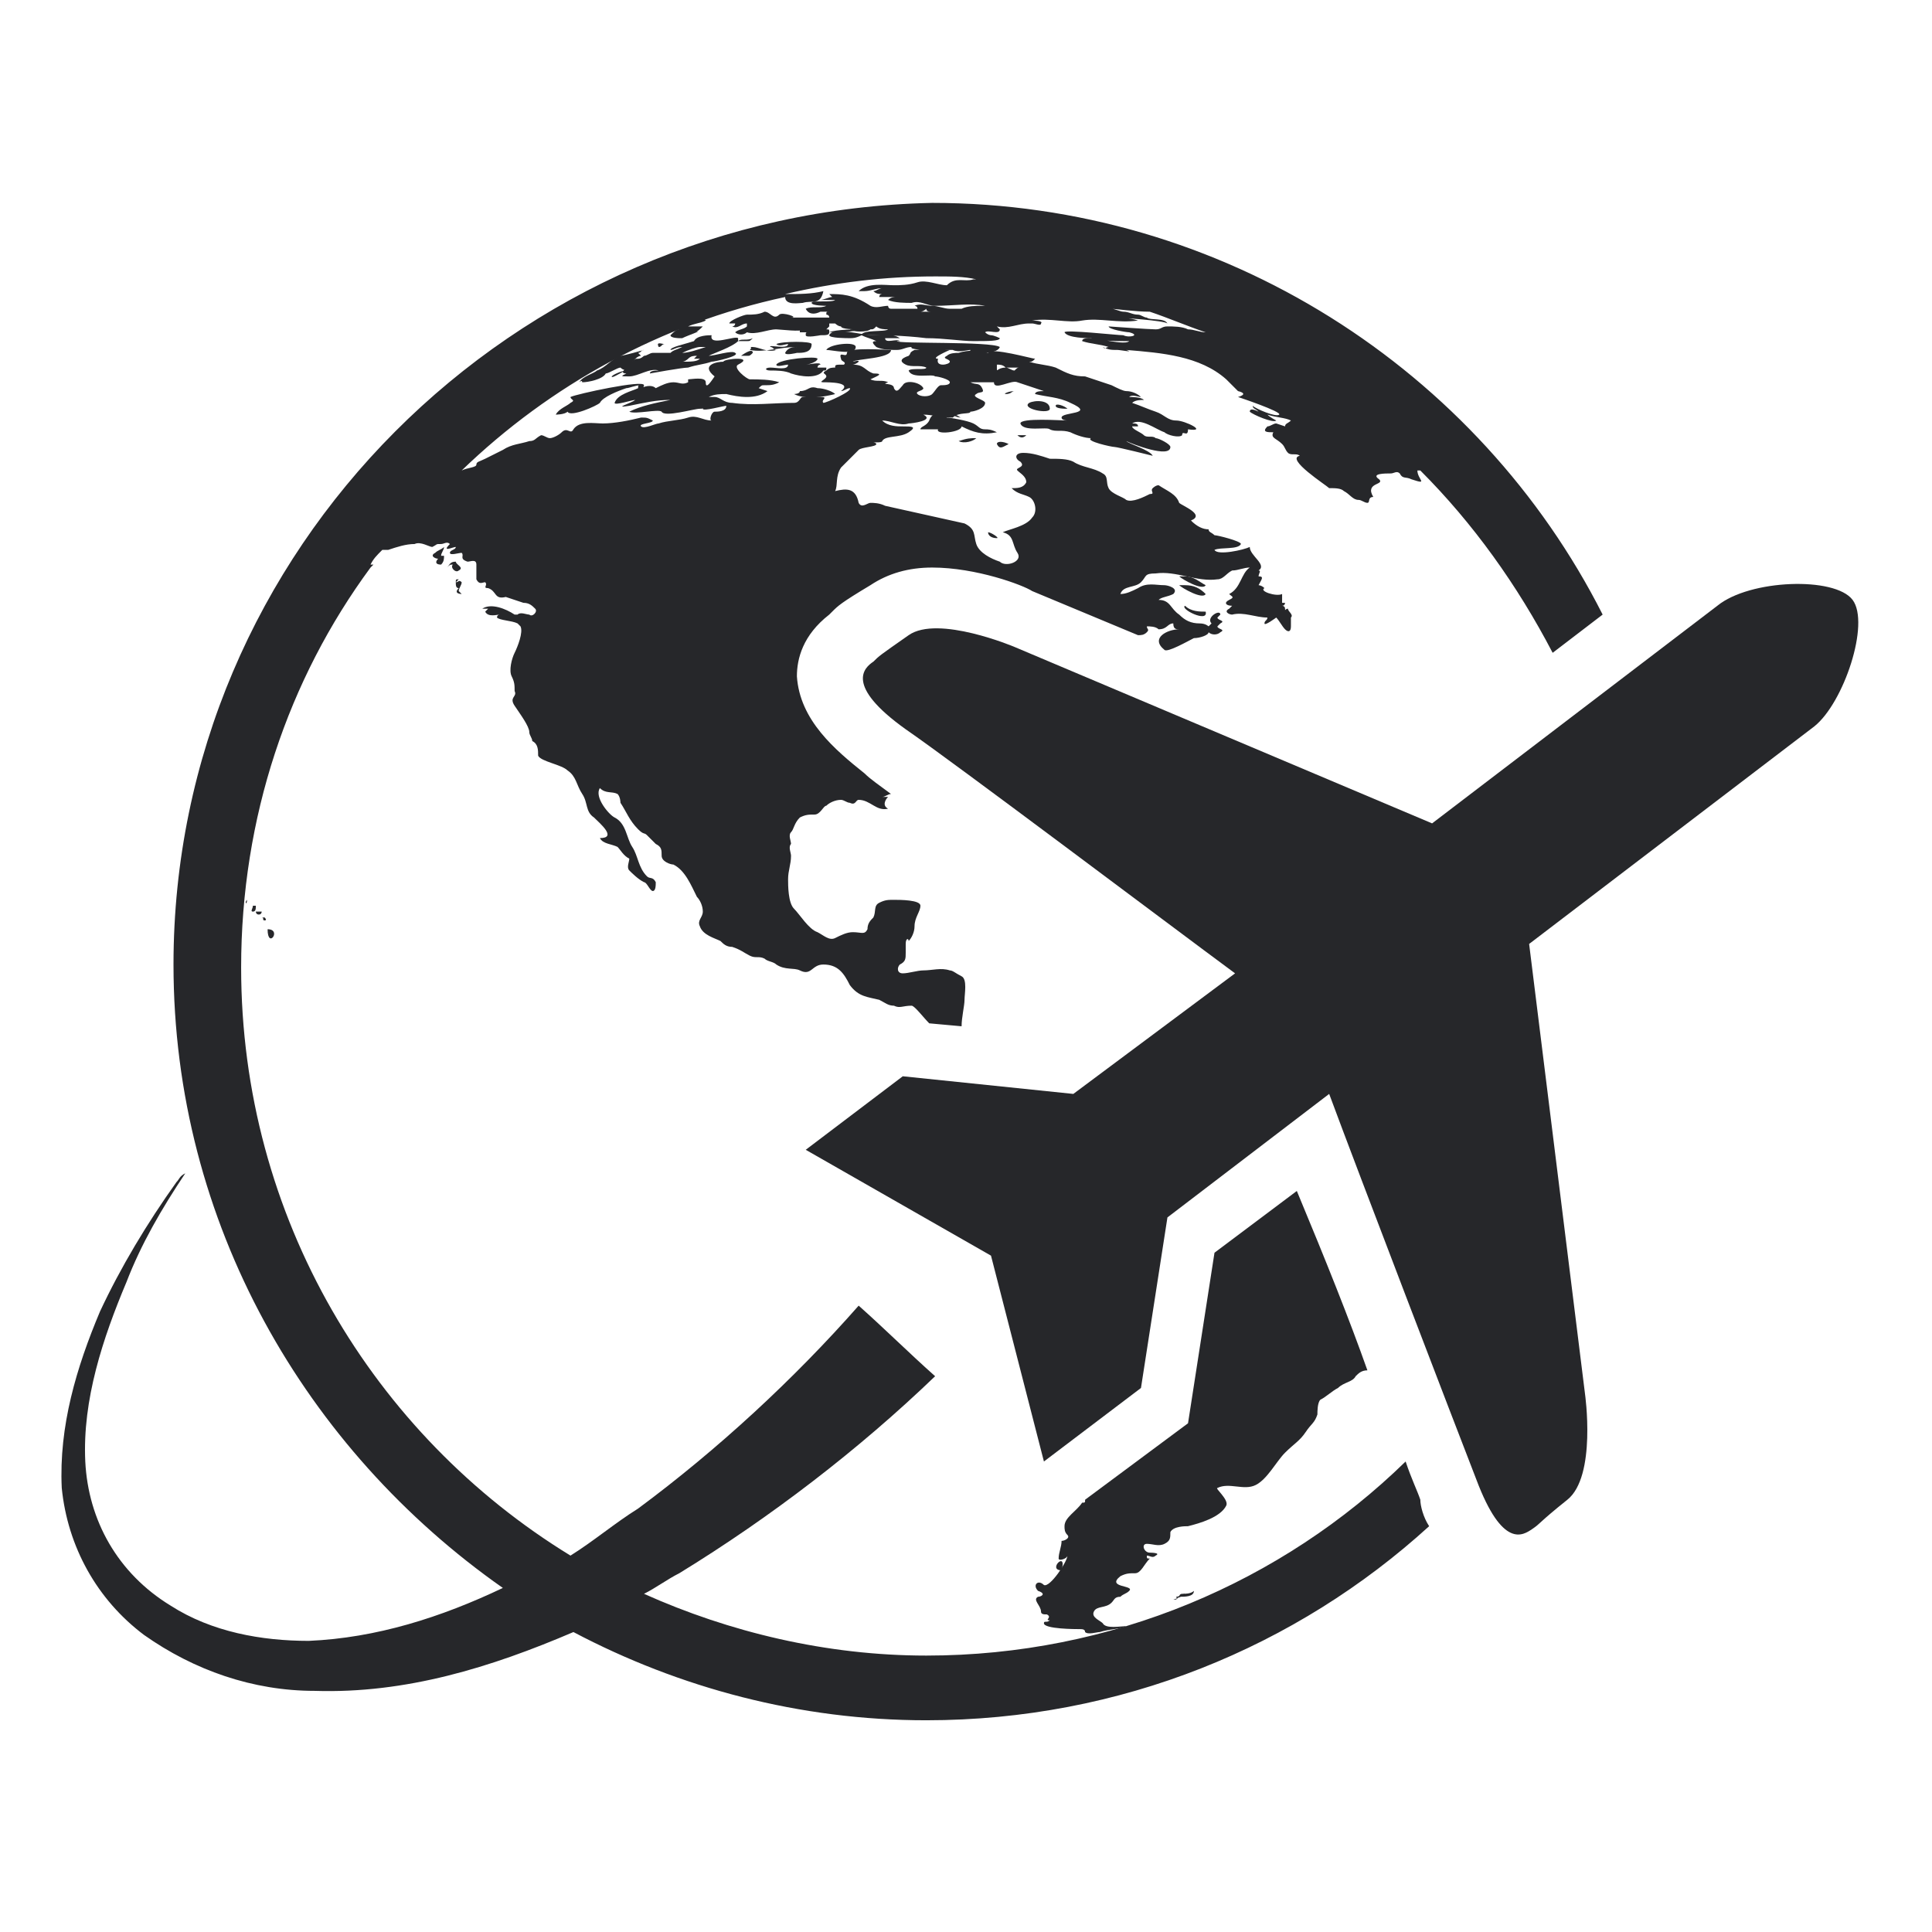
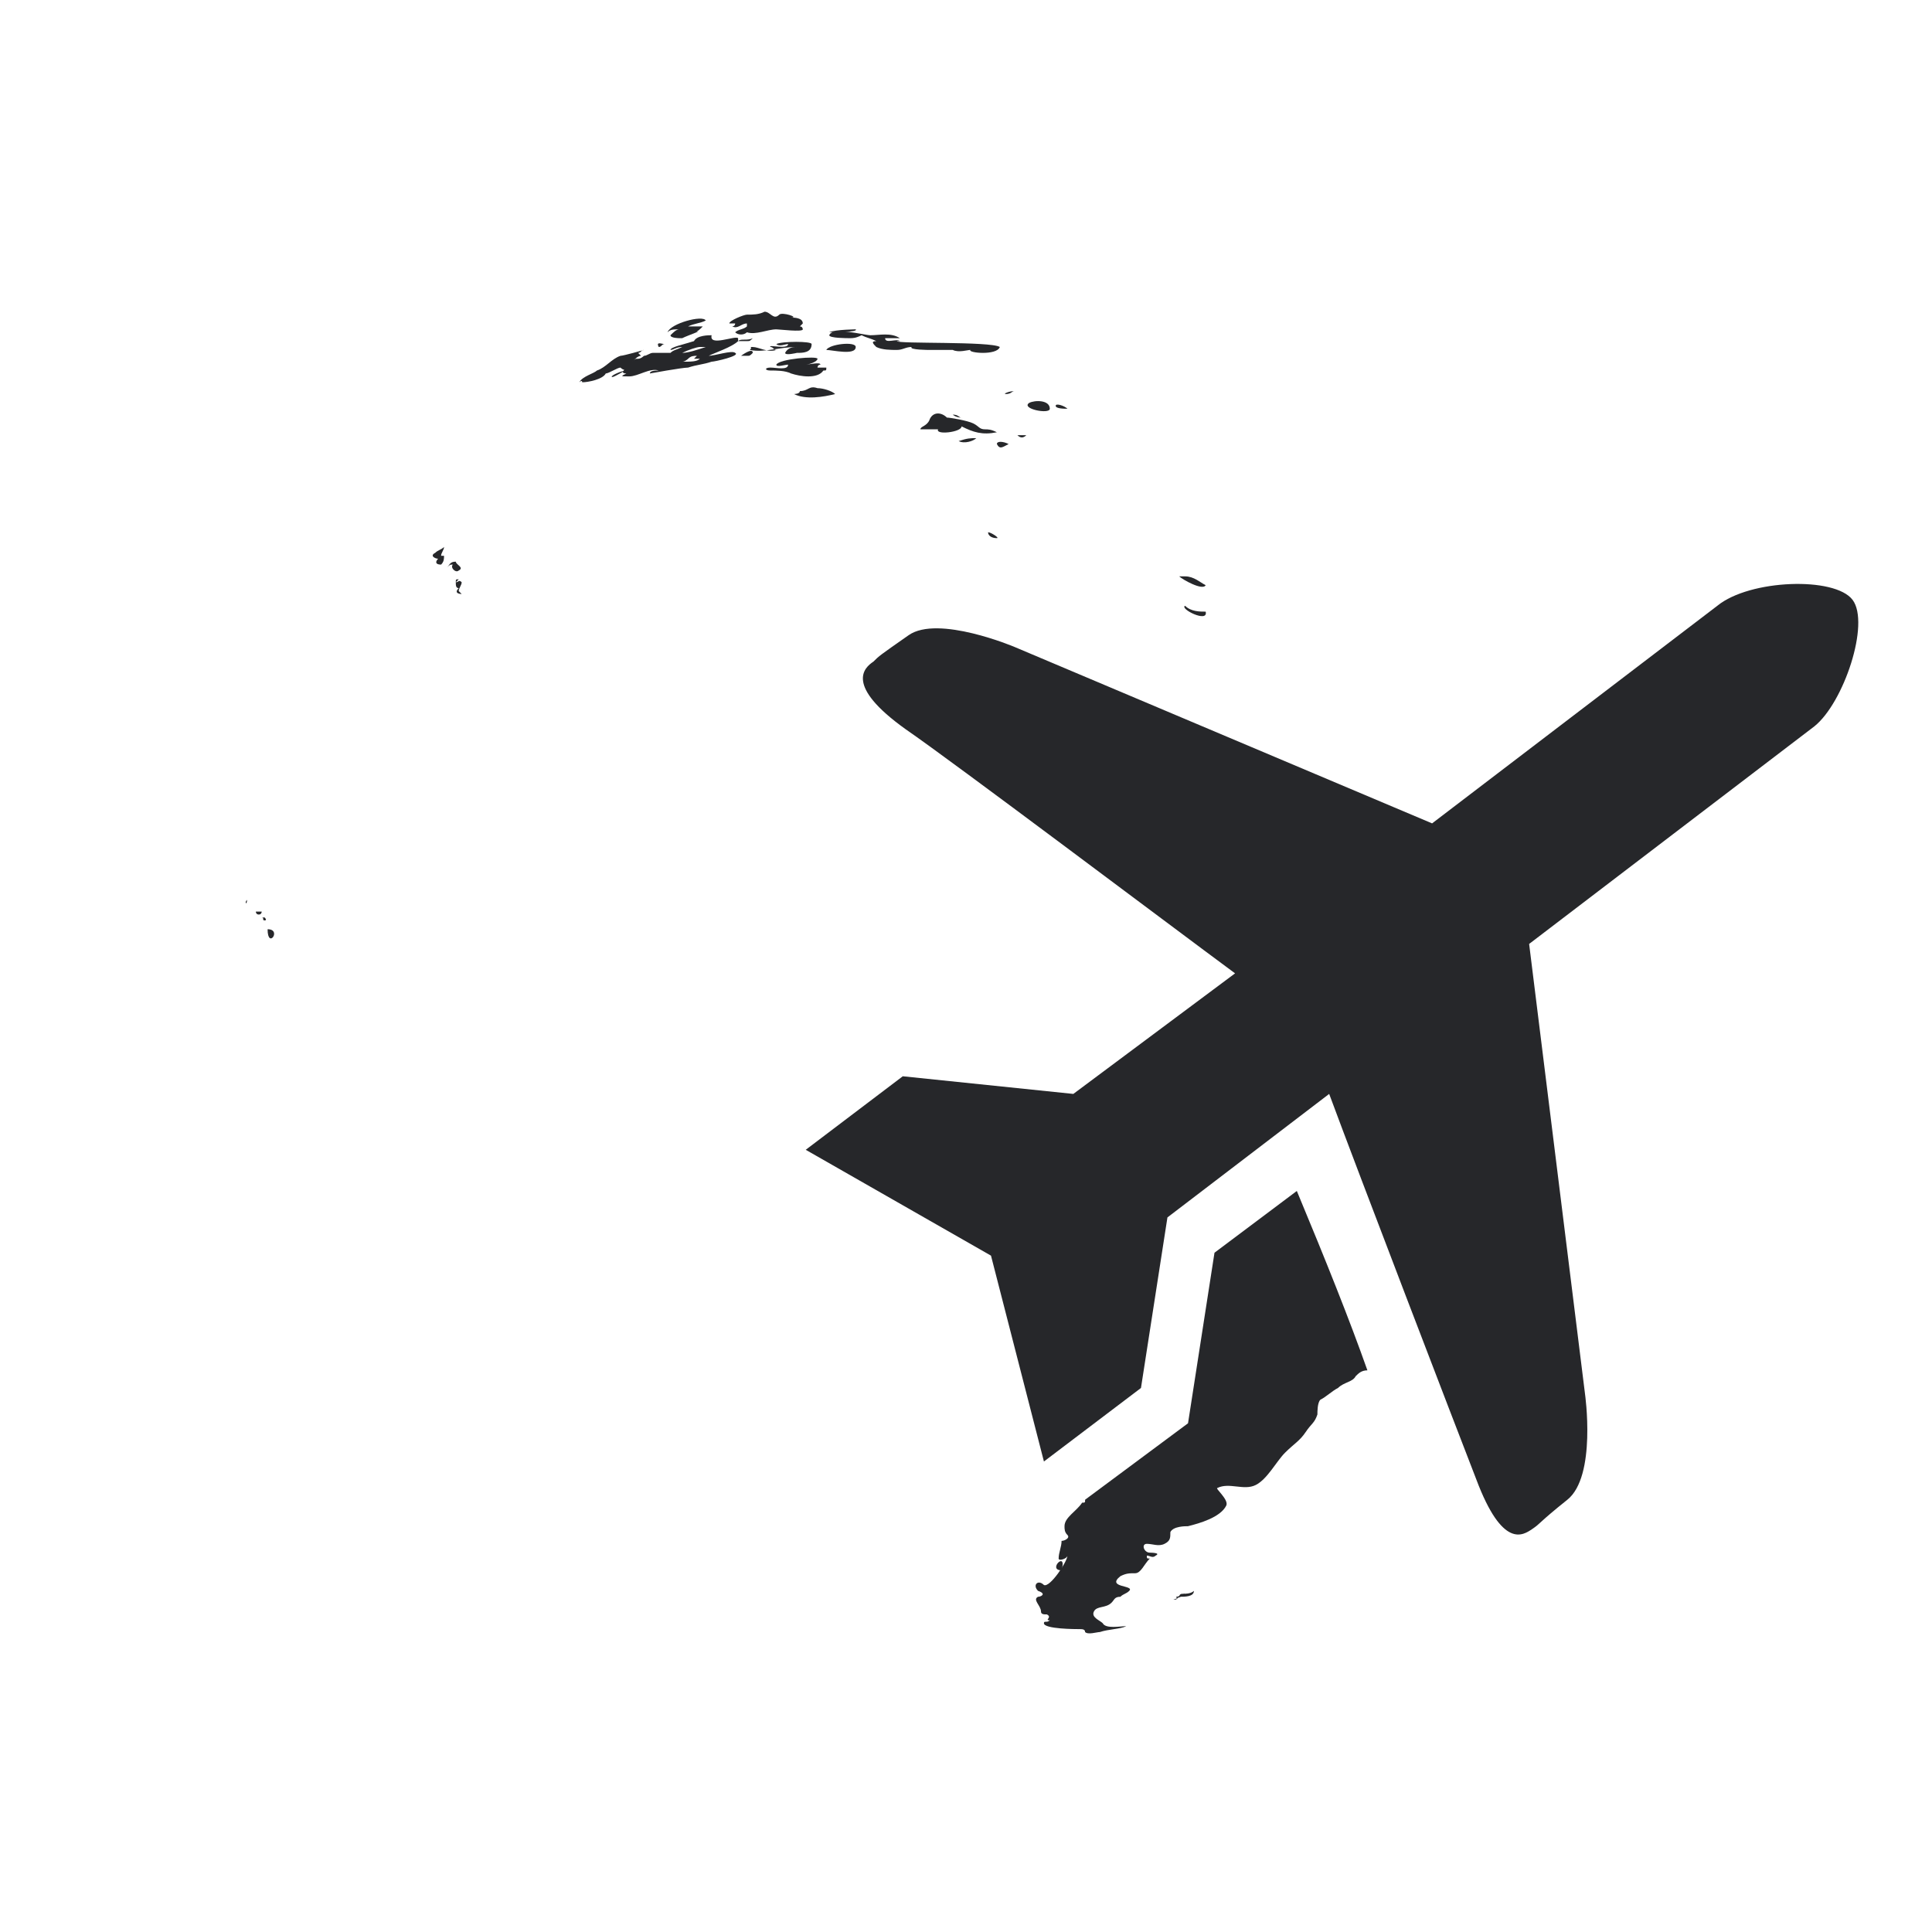
<svg xmlns="http://www.w3.org/2000/svg" version="1.1" id="Layer_1" x="0px" y="0px" viewBox="0 0 65.7 65.7" style="enable-background:new 0 0 65.7 65.7;" xml:space="preserve">
  <style type="text/css">
	.st0{fill:#26272A;}
</style>
  <g>
    <path class="st0" d="M39.9,20.4L39.9,20.4L39.9,20.4z" />
    <path class="st0" d="M41,20.8L41,20.8c-0.2,0-0.5,0-0.7-0.2C40.1,20.7,41.1,21.2,41,20.8z" />
    <path class="st0" d="M40.3,19.6c0,0-0.1,0-0.2,0c0.1,0.1,0.8,0.5,0.9,0.3C40.8,19.8,40.6,19.6,40.3,19.6z" />
    <path class="st0" d="M41.7,20.9C41.7,21,41.7,20.8,41.7,20.9L41.7,20.9z" />
    <path class="st0" d="M25.1,11.6c0.1,0,0.2,0,0.3,0c0.1,0,0.1,0,0.2-0.1C25.4,11.6,25.2,11.5,25.1,11.6c0-0.1,0-0.1,0-0.1   c-0.1-0.1-1,0.3-0.9-0.1c-0.1,0-0.5,0-0.6,0.2c-0.3,0.1-0.8,0.2-0.8,0.3c0.1,0,0.2-0.1,0.4-0.1c-0.2,0.1-0.3,0.1-0.4,0.2l0,0   c-0.2,0-0.4,0-0.6,0c-0.1,0-0.2,0.1-0.3,0.1l0,0c0,0-0.1,0.1-0.2,0.1s-0.1,0-0.2,0.1c0.1-0.1,0.2-0.2,0.3-0.2L21.7,12   c0.1,0,0.1-0.1,0.2-0.1c0,0-0.7,0.2-0.8,0.2c-0.3,0.1-0.5,0.4-0.8,0.5c-0.1,0.1-0.5,0.2-0.6,0.4c0.1-0.1,0.1,0,0.1,0   c0.2,0,0.7-0.1,0.8-0.3c0.1,0,0.4-0.2,0.5-0.2c0.1,0.1,0.2,0.1,0.2,0c-0.1,0.1-0.2,0.2,0,0.2c-0.2,0.1-0.2,0.1,0.1,0.1   c0.3,0,0.7-0.3,1-0.2c-0.1,0-0.3,0-0.3,0.1c0,0,1.1-0.2,1.3-0.2c0.3-0.1,0.5-0.1,0.8-0.2c0.1,0,1-0.2,0.8-0.3   c-0.1-0.1-0.7,0.1-0.9,0.1l0,0C24.3,12,24.9,11.8,25.1,11.6z M21.1,12.3c-0.1,0-0.1,0-0.2,0.1C21.1,12.3,21.2,12.3,21.1,12.3   C21.2,12.3,21.2,12.3,21.1,12.3z M23.6,11.7c0.1,0,0.2,0,0.2,0l0,0c-0.1,0-0.2,0-0.4,0C23.5,11.7,23.5,11.7,23.6,11.7z M23.7,11.8   L23.7,11.8c-0.1,0-0.1,0-0.2,0C23.6,11.8,23.7,11.8,23.7,11.8z M23.2,12.3c0.1,0,0.2-0.1,0.2-0.1c0.1-0.1,0.2-0.1,0.3-0.1l-0.1,0.1   c0.1,0,0.2,0,0.2,0C23.7,12.3,23.5,12.3,23.2,12.3z M23.2,12C23.2,12,23.2,11.9,23.2,12c0.2-0.1,0.5-0.2,0.6-0.2s0.1,0,0.2,0   C23.7,11.9,23.4,12,23.2,12z" />
    <path class="st0" d="M22.4,11.8c0.1,0,0.1-0.1,0.2-0.1C22.5,11.7,22.3,11.6,22.4,11.8C22.3,11.8,22.3,11.8,22.4,11.8z" />
    <path class="st0" d="M21.3,12.6c-0.1,0-0.4,0.1-0.5,0.2C20.8,12.9,21.2,12.6,21.3,12.6z" />
-     <path class="st0" d="M40.3,19.9c0,0-0.1,0-0.2,0c0.1,0.1,0.8,0.5,0.9,0.3C40.8,20,40.6,19.9,40.3,19.9z" />
    <path class="st0" d="M15.5,19.8l0.1-0.1C15.5,19.7,15.5,19.7,15.5,19.8c0,0.1,0,0.2,0.1,0.2c-0.2,0.2,0.1,0.2,0.1,0.2l-0.1-0.1   c0-0.1,0.1-0.2,0.1-0.3C15.6,19.7,15.6,19.8,15.5,19.8z" />
    <path class="st0" d="M14.8,18.8c-0.2,0.1,0,0.2,0.1,0.2c-0.1,0.1-0.1,0.2,0.1,0.2c0.1-0.1,0.1-0.2,0.1-0.3H15   c0-0.1,0.1-0.2,0.1-0.3C15,18.7,14.9,18.7,14.8,18.8z" />
    <path class="st0" d="M40.3,54.2c-0.1,0-0.2,0.1-0.3,0.1c0,0,0,0.1,0.1,0c-0.1,0.1-0.1,0.1-0.2,0.1C39.9,54.4,40.2,54.3,40.3,54.2z" />
    <path class="st0" d="M40.6,54.1c-0.1,0.1-0.3,0.1-0.4,0.1c-0.1,0-0.1,0.1-0.1,0.1C40.3,54.3,40.6,54.3,40.6,54.1z" />
-     <path class="st0" d="M8.6,31c0.1,0,0.1-0.1,0.1-0.2H8.6C8.6,30.9,8.5,31,8.6,31z" />
    <path class="st0" d="M9.1,31.6C9.1,32.3,9.6,31.6,9.1,31.6L9.1,31.6z" />
    <path class="st0" d="M8.4,30.6C8.4,30.6,8.3,30.6,8.4,30.6C8.3,30.7,8.4,30.8,8.4,30.6z" />
    <path class="st0" d="M8.8,31.1c0.1,0,0.1-0.1,0.1-0.1c-0.1,0-0.1,0-0.2,0C8.7,31,8.7,31.1,8.8,31.1z" />
    <path class="st0" d="M9,31.3c0.1,0,0-0.1,0-0.1s0,0-0.1,0C9,31.2,8.9,31.3,9,31.3z" />
    <path class="st0" d="M15.5,19.1c-0.2,0-0.2,0.1-0.3,0.2c0.1-0.1,0.1-0.1,0.2-0.1c-0.1,0.1,0.1,0.3,0.2,0.2   C15.8,19.3,15.5,19.2,15.5,19.1z" />
    <path class="st0" d="M40.3,54.2C40.2,54.3,40.3,54.2,40.3,54.2L40.3,54.2z" />
    <path class="st0" d="M36.1,53.4C36.3,52.7,35.6,53.4,36.1,53.4L36.1,53.4z" />
    <path class="st0" d="M22.8,11.4c0,0.1,0.3,0.1,0.3,0.1c0.1,0,0.1,0,0.1,0c0.2-0.1,0.8-0.3,0.4-0.2c0.1,0,0.2-0.1,0.3-0.2   c-0.1,0-0.3,0-0.5,0c0.2-0.1,0.4-0.1,0.6-0.2c-0.1-0.2-1.2,0.1-1.3,0.4c0.1-0.1,0.2-0.1,0.4-0.1C23,11.2,22.9,11.3,22.8,11.4z" />
-     <path class="st0" d="M47.8,49.7c-4.2,4.1-10,6.6-16.3,6.6c-3.4,0-6.7-0.8-9.6-2.1c0.4-0.2,0.8-0.5,1.2-0.7c3.1-1.9,6.1-4.2,8.7-6.7   c-0.9-0.8-1.7-1.6-2.6-2.4c-2.2,2.5-4.8,4.9-7.5,6.9c-0.8,0.5-1.5,1.1-2.3,1.6c-6.7-4.1-11.2-11.5-11.2-20c0-5.1,1.6-9.8,4.4-13.6   l0,0c0.1-0.1,0.1-0.1,0.1-0.1s0,0-0.1,0c0.1-0.2,0.2-0.3,0.4-0.5c0.1,0,0.1,0,0.2,0c0.3-0.1,0.6-0.2,0.9-0.2   c0.2-0.1,0.5,0.1,0.6,0.1c0.2-0.1,0.1-0.1,0.3-0.1c0.1,0,0.2-0.1,0.3,0c-0.3,0.3,0.1,0.1,0.2,0.1c0,0.1-0.2,0.1-0.2,0.2   s0.3,0,0.4,0c0.1,0.1-0.1,0.2,0.2,0.3c0.1,0,0.3-0.1,0.3,0.1c0,0.1,0,0.3,0,0.5c0.1,0.2,0.2,0.1,0.3,0.1c0.1,0.1-0.1,0.2,0.1,0.2   c0.3,0.1,0.2,0.4,0.6,0.3l0.6,0.2c0.2,0,0.3,0.1,0.4,0.2S18.1,21,18,20.9c-0.1,0-0.3-0.1-0.4,0c0,0,0,0-0.1,0   c-0.3-0.2-0.8-0.4-1.1-0.2c0.1,0,0.1,0,0.2,0l-0.1,0.1c0.1,0.2,0.4,0.1,0.5,0.1c-0.1,0-0.1,0.1-0.1,0.1c0.1,0.1,0.5,0.1,0.7,0.2   c0.1,0.1,0.1,0.1,0.1,0.1c0.1,0.2-0.1,0.7-0.2,0.9c-0.1,0.2-0.2,0.6-0.1,0.8c0.1,0.2,0.1,0.3,0.1,0.5c0.1,0.2-0.2,0.2,0,0.5   s0.5,0.7,0.5,0.9c0,0.1,0.1,0.2,0.1,0.3c0.2,0.1,0.2,0.3,0.2,0.5c0.1,0.2,0.8,0.3,1,0.5c0.3,0.2,0.3,0.5,0.5,0.8s0.1,0.6,0.4,0.8   c0.2,0.2,0.8,0.7,0.2,0.7c0.1,0.2,0.4,0.2,0.6,0.3c0.1,0.1,0.2,0.3,0.4,0.4c0,0.1-0.1,0.3,0,0.4s0.3,0.3,0.5,0.4   c0.1,0,0.2,0.3,0.3,0.3c0.1,0,0.1-0.2,0.1-0.3c-0.1-0.2-0.2-0.1-0.3-0.2c-0.3-0.3-0.3-0.7-0.5-1s-0.2-0.8-0.6-1   c-0.2-0.1-0.7-0.7-0.5-1c0.2,0.2,0.4,0.1,0.6,0.2c0.1,0.1,0.1,0.3,0.1,0.3c0.2,0.3,0.3,0.6,0.6,0.9c0.2,0.2,0.2,0.1,0.3,0.2   c0.1,0.1,0.2,0.2,0.3,0.3c0.2,0.1,0.2,0.2,0.2,0.4c0,0.2,0.3,0.3,0.4,0.3c0.4,0.2,0.6,0.7,0.8,1.1c0.1,0.1,0.2,0.3,0.2,0.5   s-0.2,0.3-0.1,0.5c0.1,0.3,0.5,0.4,0.7,0.5c0.1,0.1,0.2,0.2,0.4,0.2c0.3,0.1,0.4,0.2,0.6,0.3s0.3,0,0.5,0.1   c0.1,0.1,0.3,0.1,0.4,0.2c0.3,0.2,0.6,0.1,0.8,0.2c0.4,0.2,0.4-0.2,0.8-0.2c0.5,0,0.7,0.3,0.9,0.7c0.3,0.4,0.6,0.4,1,0.5   c0.2,0.1,0.3,0.2,0.5,0.2c0.2,0.1,0.3,0,0.6,0c0.1,0,0.4,0.4,0.6,0.6l1.1,0.1c0-0.3,0.1-0.7,0.1-0.9s0.1-0.7-0.1-0.8   c-0.2-0.1-0.3-0.2-0.4-0.2c-0.3-0.1-0.6,0-0.9,0c-0.2,0-0.5,0.1-0.7,0.1s-0.2-0.2-0.1-0.3c0.2-0.1,0.2-0.2,0.2-0.4   c0-0.1,0-0.2,0-0.3c0-0.2,0.1-0.2,0.1-0.1c0.1-0.1,0.2-0.3,0.2-0.5c0-0.3,0.2-0.5,0.2-0.7s-0.7-0.2-0.9-0.2c-0.2,0-0.3,0-0.5,0.1   s-0.1,0.3-0.2,0.5c-0.1,0.1-0.2,0.2-0.2,0.4c-0.1,0.2-0.2,0.1-0.5,0.1c-0.2,0-0.4,0.1-0.6,0.2s-0.4-0.1-0.6-0.2   c-0.3-0.1-0.6-0.6-0.8-0.8c-0.2-0.2-0.2-0.8-0.2-1c0-0.3,0.1-0.5,0.1-0.8c0-0.1-0.1-0.3,0-0.4c0-0.1-0.1-0.3,0-0.4s0.1-0.3,0.3-0.5   c0.2-0.1,0.3-0.1,0.5-0.1s0.3-0.3,0.4-0.3c0.1-0.1,0.3-0.2,0.5-0.2c0.1,0,0.2,0.1,0.3,0.1c0.2,0.1,0.2-0.1,0.3-0.1   c0.4,0,0.6,0.4,1,0.3c-0.2-0.1-0.1-0.3,0-0.4c-0.1,0-0.1,0-0.2,0c0.1,0,0.2-0.1,0.3-0.1c-0.4-0.3-0.7-0.5-0.9-0.7   c-1-0.8-2.2-1.8-2.3-3.3c0-0.6,0.2-1.4,1.1-2.1l0.1-0.1c0.2-0.2,0.3-0.3,1.3-0.9c0.6-0.4,1.3-0.6,2.1-0.6c1.5,0,3.1,0.6,3.4,0.8   l3.6,1.5l0,0c0.1,0,0.2,0,0.3-0.1s0-0.1,0-0.2c0.1,0,0.3,0,0.4,0.1c0.3,0,0.3-0.2,0.5-0.2c0,0.2,0.1,0.2,0.2,0.2   c-0.4,0-1,0.3-0.5,0.7c0.1,0.1,0.8-0.3,1-0.4c0.2,0,0.5-0.1,0.5-0.2l0,0c0.1,0.1,0.3,0.1,0.4,0c0.2-0.1-0.1-0.1-0.1-0.2l0,0   c0.1-0.1,0.1-0.1,0.1-0.1c0.2-0.1-0.1-0.1-0.1-0.2l0.1-0.1c0-0.2-0.5,0.1-0.3,0.3l0,0l-0.1,0.1c0,0-0.1-0.1-0.3-0.1   c-0.3,0-0.5-0.1-0.7-0.3c-0.3-0.2-0.3-0.5-0.7-0.5c0.1-0.1,0.3-0.1,0.5-0.2c0.2-0.2-0.2-0.3-0.3-0.3c-0.3,0-0.6-0.1-0.9,0.1   c-0.2,0.1-0.4,0.2-0.6,0.2c0.1-0.3,0.5-0.2,0.7-0.4c0.2-0.2,0.1-0.3,0.5-0.3c0.7-0.1,1.4,0.3,2.1,0.2c0.2,0,0.3-0.2,0.5-0.3   c0.2,0,0.4-0.1,0.6-0.1c-0.3,0.2-0.3,0.7-0.7,0.9c0.1,0.1,0.2,0.1,0,0.2s-0.1,0.2,0.1,0.2c0,0,0,0-0.1,0.1c-0.2,0.1,0,0.2,0.1,0.2   c0.4-0.1,0.8,0.1,1.2,0.1c0,0.1-0.1,0.1-0.1,0.2s0.4-0.2,0.4-0.2c0.1,0.1,0.2,0.3,0.3,0.4s0.2,0.1,0.2-0.1c0-0.1,0-0.1,0-0.2   c0,0,0,0,0-0.1c0.1-0.1-0.1-0.2-0.1-0.3c-0.1,0-0.1,0.1-0.1,0l0,0l0,0l0,0c0-0.1-0.1-0.1-0.1-0.1c0.1,0,0.1-0.1,0.1-0.1   c-0.1,0-0.1,0-0.1,0c0-0.1,0-0.2,0-0.3c-0.2,0.1-0.8-0.1-0.6-0.2c-0.1-0.1-0.2-0.1-0.2-0.1c0.1-0.2,0.2-0.3,0-0.3   c0-0.1,0.1-0.2,0-0.2c0.3-0.2-0.3-0.5-0.3-0.8c-0.2,0.1-1.1,0.3-1.2,0.1c0.2-0.1,0.8,0,0.9-0.2c0-0.1-0.8-0.3-0.9-0.3   c-0.1-0.1-0.2-0.1-0.2-0.2c-0.2,0-0.4-0.1-0.6-0.3c0.5-0.2-0.3-0.5-0.4-0.6c-0.1-0.3-0.4-0.4-0.7-0.6c-0.1,0-0.2,0.1-0.2,0.1   c-0.1,0.1,0.1,0.2-0.1,0.2c-0.2,0.1-0.6,0.3-0.8,0.2c-0.1-0.1-0.5-0.2-0.6-0.4c-0.1-0.2,0-0.4-0.2-0.5c-0.3-0.2-0.7-0.2-1-0.4   c-0.2-0.1-0.5-0.1-0.8-0.1c-0.3-0.1-0.6-0.2-0.9-0.2c-0.3,0-0.3,0.2-0.1,0.3c0.2,0.2-0.2,0.2-0.1,0.3c0.1,0.1,0.3,0.2,0.3,0.4   c-0.1,0.2-0.3,0.2-0.5,0.2c0.2,0.2,0.4,0.2,0.6,0.3c0.2,0.1,0.3,0.5,0.1,0.7c-0.2,0.3-0.8,0.4-1,0.5c0.4,0.1,0.3,0.4,0.5,0.7   c0.2,0.3-0.4,0.5-0.6,0.3c-0.3-0.1-0.7-0.3-0.8-0.6c-0.1-0.3,0-0.5-0.4-0.7c-0.9-0.2-1.8-0.4-2.7-0.6c-0.2-0.1-0.4-0.1-0.5-0.1   s-0.3,0.2-0.4,0c-0.1-0.5-0.4-0.5-0.8-0.4c0.1-0.2,0-0.5,0.2-0.8c0.2-0.2,0.4-0.4,0.6-0.6c0.1-0.1,0.6-0.1,0.6-0.2   c0-0.1-0.6-0.1-0.7-0.1c0.1,0,0.9,0.1,0.9,0c0.1-0.2,0.6-0.1,0.9-0.3s0.1-0.2-0.2-0.2c-0.2,0-0.5,0-0.7-0.2c0.3,0,0.6,0.2,0.9,0.1   c0.1,0,0.9-0.1,0.5-0.3c0.3,0,0.6,0.1,1,0.1C32.6,14,33,14.1,33,14c0.1,0,0.5-0.1,0.5-0.3c0-0.1-0.5-0.2-0.3-0.3   c0.1-0.1,0.3,0,0.2-0.2S33.2,13.1,33,13c0.2,0,0.5,0,0.8,0c0,0.3,0.6-0.1,0.8,0c0.3,0.1,0.6,0.2,0.9,0.3c-0.1,0-0.3,0-0.3,0.1   c0.4,0.1,0.8,0.1,1.2,0.3c0.9,0.4-0.3,0.3-0.3,0.5c0,0.1,0.2,0.1,0.2,0.1c-0.2,0-1.6-0.1-1.6,0.1c0.1,0.3,0.9,0.1,1,0.2   c0.2,0.1,0.4,0,0.7,0.1c0.2,0.1,0.5,0.2,0.7,0.2c-0.2,0.1,0.7,0.3,0.8,0.3s1.3,0.3,1.3,0.3c-0.1-0.2-0.8-0.4-0.9-0.5   c0.2,0.1,1.5,0.6,1.5,0.2c0-0.1-0.4-0.3-0.5-0.3c-0.1-0.1-0.3,0-0.4-0.1c-0.1-0.1-0.4-0.2-0.4-0.3c0.1,0,0.1,0,0.2,0   c0-0.1-0.1-0.1-0.2-0.1c0.3-0.2,0.8,0.2,1.1,0.3c0.1,0.1,0.5,0.2,0.6,0.1c0-0.2,0.2,0.1,0.2-0.2c0.7,0.1-0.1-0.3-0.4-0.3   c-0.3,0-0.4-0.2-0.7-0.3s-0.5-0.2-0.8-0.3c0.1-0.1,0.3-0.1,0.4-0.1c-0.1-0.1-0.4-0.1-0.5-0.1c0.1-0.1,0.3,0,0.4,0   c-0.1-0.1-0.3-0.2-0.5-0.2c-0.1,0-0.3-0.1-0.5-0.2c-0.3-0.1-0.6-0.2-0.9-0.3c-0.4,0-0.6-0.1-1-0.3c-0.3-0.1-0.6-0.1-0.9-0.2   c0.1,0,0.1,0,0.2-0.1c-0.1,0-1.5-0.4-1.6-0.2c-0.3-0.1-0.7-0.1-1,0c-0.1,0-0.3,0-0.4,0.1c-0.2,0.1,0.1,0.1,0.1,0.2   c0,0.1-0.5,0.2-0.4-0.1c-0.3,0,0.4-0.3,0.4-0.3c-0.2,0-0.4-0.1-0.6-0.1s-0.4,0.1-0.6,0.1C30.9,12,31,12,30.9,12.1   c-0.3,0.1-0.3,0.2-0.1,0.3c0.2,0.1,0.5,0,0.7,0.1c0,0.1-0.5,0-0.6,0.1c0.1,0.3,0.8,0.1,0.9,0.2c0.1,0,0.5,0.1,0.5,0.2   c0,0.1-0.2,0.1-0.3,0.1c-0.1,0-0.2,0.2-0.3,0.3c-0.1,0.1-0.4,0.1-0.5,0s0.2-0.1,0.2-0.2c-0.1-0.2-0.6-0.3-0.7-0.1   c-0.1,0.1-0.2,0.3-0.3,0.1c0-0.2-0.5-0.1-0.2-0.2c-0.2-0.1-0.4,0-0.6-0.1c0.2-0.1,0.5-0.2,0.1-0.2c-0.3-0.1-0.3-0.3-0.7-0.3   c0.1,0,0.4-0.2,0-0.1c0.1-0.1,1.3-0.1,1.3-0.4c-0.1,0-1.5-0.1-1.5,0.1c0,0.2-0.3-0.1-0.2,0.2c0,0.1,0.2,0.1,0.1,0.2   c-0.3,0-0.3,0-0.3,0.1c-0.1,0-0.2,0-0.3,0.1c-0.2,0.1,0,0.1,0,0.2c0,0.1-0.3,0.2-0.1,0.2c0.2,0,1,0,0.6,0.3c0.1,0,0.2-0.1,0.3-0.1   c0.1,0.1-0.8,0.5-0.9,0.5c-0.1-0.1,0.2-0.2-0.1-0.2c-0.2,0-0.4,0-0.6,0c-0.1,0-0.1,0.2-0.3,0.2c-0.7,0-1.4,0.1-2.1,0   c-0.3,0-0.4-0.2-0.6-0.2c0,0-0.1,0-0.2,0c0.2-0.1,0.4-0.1,0.6-0.1c0.4,0.1,1,0.2,1.4-0.1l-0.3-0.1c0.1-0.1,0.1-0.1,0.2-0.1   c0.2,0,0.3,0,0.5-0.1c-0.3-0.1-0.7-0.1-1-0.1c-0.1,0-0.6-0.4-0.4-0.5c0.6-0.3-0.5-0.2-0.5-0.1c-0.2,0-0.8,0.1-0.3,0.5   C24.1,13.1,24,13.2,24,13s-0.5-0.1-0.6-0.1V13c-0.2,0.1-0.3,0-0.5,0s-0.4,0.1-0.6,0.2c-0.1-0.1-0.3-0.1-0.5,0   c0.1,0,0.1-0.1,0.1-0.1c0-0.2-2.3,0.3-2.5,0.4c0,0.1,0.2,0.1,0,0.2c-0.1,0.1-0.4,0.2-0.5,0.4c0,0,0.3,0,0.4-0.1c0,0,0.1,0,0,0   c0.1,0.2,1-0.2,1.1-0.3c0.1-0.2,0.6-0.4,0.9-0.5c0.1,0,0.3-0.1,0.5-0.1c-0.1,0-0.1,0-0.1,0.1c-0.2,0.1-0.7,0.2-0.8,0.5   c0,0.1,0.6-0.1,0.7-0.1c-0.1,0.1-0.8,0.3-0.2,0.2c0.5-0.1,0.9-0.2,1.4-0.2c-0.5,0.1-1,0.2-1.4,0.4c0.2,0.1,1-0.1,1.1,0   c0.1,0.2,1.1-0.1,1.3-0.1c0.1,0,0.1,0,0.2-0.1c0,0-0.1,0-0.1,0.1s0.7-0.1,0.8-0.1c0,0.2-0.3,0.2-0.4,0.2s-0.2,0.3-0.1,0.3   c-0.3,0-0.5-0.2-0.8-0.1c-0.3,0.1-0.7,0.1-1,0.2c-0.1,0-0.5,0.2-0.6,0.1c-0.1-0.1,0.4-0.1,0.4-0.2c-0.2-0.1-0.2-0.1-0.4-0.1   c-0.4,0.1-0.9,0.2-1.3,0.2c-0.3,0-0.8-0.1-1,0.2c-0.1,0.2-0.2-0.1-0.4,0.1c-0.1,0.1-0.3,0.2-0.4,0.2s-0.2-0.1-0.3-0.1   C18.2,14.9,18.2,15,18,15c-0.3,0.1-0.6,0.1-0.9,0.3c-0.2,0.1-0.4,0.2-0.6,0.3s-0.3,0.1-0.3,0.2c0,0.1-0.3,0.1-0.5,0.2   c3-2.9,6.8-5,11-5.9c0,0.3,0.5,0.2,0.6,0.2c0.3-0.1,0.6,0.1,0.7-0.4C27.6,10,27.2,10,26.7,10c1.7-0.4,3.4-0.6,5.1-0.6   c0.5,0,1,0,1.4,0.1h-0.1c-0.3,0.1-0.6-0.1-0.9,0.2c-0.3,0-0.7-0.2-1-0.1c-0.3,0.1-0.6,0.1-0.8,0.1c-0.3,0-0.9-0.1-1.2,0.2   c0.1,0,0.2,0,0.2,0l0,0c0.2,0,0.4-0.1,0.6-0.1c-0.1,0-0.2,0.1-0.3,0.1C29.8,10,29.9,10,30,10c0,0-0.1,0-0.1,0.1c0.2,0,0.4,0,0.6,0   c-0.1,0-0.2,0-0.3,0.1c0.2,0.1,0.6,0.1,0.8,0.1c0.3-0.1,0.5,0.1,0.8,0.1c0.6,0,1.2-0.1,1.7,0h-0.1c-0.2,0-0.5,0-0.7,0.1   c-0.2,0-0.3,0-0.4,0c-0.2,0-0.4-0.1-0.6-0.1s-0.4-0.1-0.6,0c0,0,0.1,0,0.1,0.1c-0.1,0-0.2,0-0.2,0c-0.1,0-0.1,0-0.1,0   c-0.1,0-0.2,0-0.3,0h-0.1l0,0c-0.1,0-0.1,0-0.2,0s-0.1-0.1-0.1-0.1c-0.2,0-0.4,0.1-0.6,0C29,10,28.6,10,28.2,10l0.1,0.1   c-0.1,0-0.3,0.1-0.4,0.1c0.1,0,0.4,0,0.5,0c-0.1,0.1-0.8,0-0.8,0.1s0.5,0.1,0.5,0.1c-0.2,0.1-0.5,0-0.7,0.1   c0.1,0.2,0.3,0.2,0.5,0.1c0,0,0,0,0.1,0c0,0,0,0,0.1,0c0,0,0,0-0.1,0h0.1c0,0-0.1,0-0.2,0h-0.1c0,0,0.2,0,0.4,0   c-0.1,0-0.1,0-0.1,0.1c0,0,0.1,0,0.1,0.1l0,0c-0.1,0-0.2,0-0.2,0l0,0c-0.2,0-0.4,0-0.6,0l0,0c-0.1,0-0.3,0-0.4,0   c0,0.1,0.2,0.1,0.2,0.1l0,0c0,0-0.1,0-0.1,0.1v0.1l0,0c0,0,0.1,0,0.1,0.1l0,0c0,0,0,0,0,0.1l0,0h0.1c0,0,0.1,0,0.2,0l0,0   c-0.1,0-0.1,0-0.1,0.1s0.5,0,0.5,0c0.2,0,0.3,0,0.3-0.1s0-0.1-0.1-0.1c0,0,0,0,0.1-0.1V11c0.1,0,0.1,0,0.2,0c0,0,0.1,0.1,0.2,0.1   c0,0.1,0.5,0.1,0.5,0.1c-0.1,0-0.1,0-0.2,0c0.1,0.1,0.6,0.1,0.7,0c0.1,0,0.1,0,0.2-0.1c0.1,0.1,0.3,0.1,0.4,0.1   c-0.1,0.1-0.9,0-0.9,0.2c0,0,0.2,0,0.6,0l0,0c0,0,0.8,0,1.6,0.1c0.6,0,1.2,0.1,1.6,0.1c0.5,0,0.9,0,0.9-0.1c0,0-0.2-0.1-0.3-0.1   c0,0-0.1,0-0.2-0.1c0.1-0.1,0.5,0.1,0.5-0.1l-0.1-0.1c0.4,0.1,0.7-0.1,1.1-0.1c0.4,0,0.2,0,0.1,0c0.1,0,0.3,0.1,0.3,0   c0.1-0.1-0.3-0.1-0.3-0.1c0.6-0.1,1.2,0.1,1.7,0c0.6-0.1,1.2,0.1,1.9,0c-0.3-0.1-0.6-0.1-0.8-0.1c0.2,0,1.7,0.1,1.8,0.2   c-0.1-0.2-0.6-0.1-0.7-0.2c-0.1,0-0.2-0.1-0.3-0.1c-0.2,0-0.3-0.1-0.5-0.1c-0.1,0-0.3-0.1-0.4-0.1c0.1,0,0.8,0.1,1.3,0.1   c0.6,0.2,1.3,0.5,1.9,0.7c-0.2,0-0.4-0.1-0.6-0.1c-0.2-0.1-0.5-0.1-0.7-0.1s-0.2,0.1-0.4,0.1s-1.6-0.1-1.6-0.1   c0,0.1,0.6,0.2,0.7,0.2c0.4,0.1,0,0.2-0.2,0.1c-0.2,0-2-0.2-2-0.1c0.1,0.2,0.8,0.2,0.9,0.2c0.4,0.1,0.8,0.1,1.3,0.1   c-0.2,0.2-1.6-0.3-1.6,0c0.3,0.1,0.6,0.1,0.9,0.2c-0.1,0-0.1,0.1-0.2,0c0.2,0.1,0.3,0.1,0.5,0.1c0.1,0,0.6,0.1,0.3,0   c1.2,0.1,2.5,0.2,3.4,1c0.1,0.1,0.3,0.3,0.4,0.4c0.4,0.1,0,0.2,0,0.2s1.5,0.5,1.4,0.6s-0.8-0.2-0.9-0.3c0,0.1,0.1,0.1,0.2,0.2   c-0.2-0.1-0.3-0.1-0.3,0c0.1,0.1,0.8,0.4,0.9,0.3c0,0-0.2-0.1-0.3-0.2c0.3,0.1,0.6,0.1,0.8,0.2c-0.1,0.1-0.2,0.1-0.2,0.2l-0.3-0.1   c-0.1,0-0.2,0.1-0.3,0.1c-0.2,0.2,0,0.2,0.2,0.2c-0.1,0.2,0.1,0.2,0.3,0.4c0.1,0.1,0.1,0.2,0.2,0.3c0.1,0.1,0.3,0,0.4,0.1   c-0.5,0.1,0.9,1,1,1.1c0.2,0,0.4,0,0.5,0.1c0.2,0.1,0.3,0.3,0.5,0.3c0.1,0,0.2,0.1,0.3,0.1s0-0.2,0.2-0.2c-0.3-0.5,0.4-0.4,0.2-0.6   c-0.3-0.2,0.2-0.2,0.4-0.2c0.1,0,0.2-0.1,0.3,0c0.1,0.2,0.2,0.1,0.4,0.2c0.6,0.2,0.2,0,0.2-0.3c0,0,0,0,0.1,0   c1.8,1.8,3.3,3.9,4.5,6.2l1.7-1.3c-4.2-8.3-12.9-14-22.8-14C17.4,7.2,5.9,18.7,5.9,32.8c0,8.8,4.5,16.5,11.2,21.2   c-2.1,1-4.3,1.7-6.6,1.8c-1.6,0-3.3-0.3-4.7-1.2C4,53.5,3,51.7,2.9,49.7c-0.1-2.1,0.6-4.2,1.4-6.1c0.5-1.3,1.2-2.5,2-3.7   C6.1,40,6.1,40.1,6,40.2c-1,1.4-1.9,2.9-2.6,4.4c-0.8,1.9-1.4,3.9-1.3,6c0.2,2,1.2,3.8,2.8,5c1.7,1.2,3.7,1.9,5.8,1.9   c3.1,0.1,6-0.8,8.8-2c3.6,1.9,7.7,3,12,3c6.6,0,12.6-2.5,17.1-6.6c-0.2-0.3-0.3-0.7-0.3-0.9C48.2,50.7,48,50.3,47.8,49.7z    M34.2,12.5c0.1,0,0.3,0,0.5,0c-0.1,0-0.1,0-0.2,0.1C34.4,12.6,34.3,12.5,34.2,12.5c-0.3,0-0.3,0.2-0.3,0v-0.1   C34,12.4,34.1,12.4,34.2,12.5L34.2,12.5z M28.7,10.9C28.7,10.8,28.7,10.8,28.7,10.9c0.1,0,0.1,0,0.2,0   C28.8,10.9,28.7,10.9,28.7,10.9z M31.2,11c-0.1,0-0.2,0-0.3-0.1C31,11,31.1,11,31.2,11L31.2,11L31.2,11z M31.7,10.6   c-0.1,0-0.2,0-0.2,0h0.1c-0.1,0-0.1,0-0.2,0s-0.1,0-0.1,0c0.1,0,0.2-0.1,0.2-0.1C31.5,10.6,31.6,10.6,31.7,10.6L31.7,10.6z" />
    <path class="st0" d="M28.1,10.5L28.1,10.5L28.1,10.5L28.1,10.5L28.1,10.5z" />
    <path class="st0" d="M28.2,11.3c0.1,0,1,0,0.9-0.1C29.2,11.2,28.4,11.2,28.2,11.3z" />
    <path class="st0" d="M27,13.4c0.4,0.2,1,0.1,1.4,0c-0.1-0.1-0.4-0.2-0.6-0.2c-0.3-0.1-0.3,0.1-0.6,0.1C27.2,13.4,27,13.4,27,13.4z" />
    <path class="st0" d="M26.4,11.4h-0.1H26.4z" />
    <path class="st0" d="M26.6,11.4c0,0-0.1,0-0.2,0C26.5,11.4,26.5,11.4,26.6,11.4C26.5,11.4,26.6,11.4,26.6,11.4z" />
    <path class="st0" d="M26.3,11.4c-0.1,0-0.1,0-0.2,0C26.2,11.4,26.2,11.4,26.3,11.4z" />
    <path class="st0" d="M25.6,11.7C26,11.6,25.6,11.7,25.6,11.7L25.6,11.7z" />
    <path class="st0" d="M31.4,11.9C31.2,11.9,31.8,11.9,31.4,11.9L31.4,11.9z" />
    <path class="st0" d="M27.1,11.8c-0.1,0-0.3,0-0.4,0.2c0,0.1,0.4,0,0.4,0c0.2,0,0.5,0,0.5-0.3c0-0.1-1-0.1-1.2,0   c0.1,0.1,0.3,0,0.4,0c0,0.2-0.7,0-0.6,0.1c0.1,0,0.1,0.1,0.2,0.1c-0.3,0.1-0.6-0.1-0.8-0.1c-0.1,0-0.1,0-0.1,0c0.1,0,0,0.1,0,0.1   C26,12,26.5,11.8,27.1,11.8z" />
    <path class="st0" d="M25.4,12.1C25.3,12.1,25.4,12.1,25.4,12.1L25.4,12.1z" />
    <path class="st0" d="M25.2,12.1c0.1,0,0.1,0,0.2,0s0.1,0,0.2-0.1C25.6,11.8,25.2,12.1,25.2,12.1z" />
    <path class="st0" d="M28.1,12.5c-0.1,0-0.2,0-0.3,0c0,0,0-0.1,0.1-0.1c0-0.1-0.4,0-0.5,0c0.1,0,0.4-0.1,0.4-0.2   c0-0.1-1.3,0-1.4,0.2c0,0.1,0.3,0,0.4,0c0,0.2-0.4,0.1-0.6,0.1s-0.2,0.1,0,0.1s0.5,0,0.7,0.1c0.3,0.1,0.9,0.2,1.1-0.1   C28.1,12.6,28.1,12.6,28.1,12.5z" />
    <path class="st0" d="M29.1,11.8c0-0.2-0.9-0.1-1,0.1C28.3,11.9,29.1,12.1,29.1,11.8z" />
    <path class="st0" d="M26.5,10.7c-0.2,0.2-0.3-0.1-0.5-0.1c-0.2,0.1-0.4,0.1-0.6,0.1c-0.1,0-0.6,0.2-0.6,0.3h0.1c0,0,0,0,0.1,0   c0,0.1-0.1,0.1-0.1,0.1c0.2,0.1,0.3-0.1,0.5-0.1v0.1c-0.1,0.1-0.3,0.1-0.4,0.2c0.1,0.1,0.3,0.1,0.4,0c0.3,0.1,0.7-0.1,1-0.1   c0.1,0,0.9,0.1,0.9,0c0,0,0-0.1-0.1-0.1l0.1-0.1c0-0.2-0.3-0.2-0.4-0.2C27.2,10.8,26.6,10.6,26.5,10.7z" />
    <path class="st0" d="M34,11.8c-0.3-0.2-3.5-0.1-3.5-0.2h0.1c-0.1-0.1-0.5,0.1-0.5-0.1c0.2,0,0.3,0,0.5,0c-0.3-0.2-0.7-0.1-1-0.1   c-0.2,0-1.3-0.3-1.4,0c0,0.1,0.6,0.1,0.7,0.1s0.2,0,0.4-0.1c0.2,0.1,0.3,0.1,0.5,0.2c-0.2,0-0.1,0.1,0,0.2c0.2,0.1,0.5,0.1,0.7,0.1   s0.3-0.1,0.5-0.1c-0.1,0.1,0.6,0.1,0.6,0.1c0.3,0,0.5,0,0.8,0c0.2,0.1,0.5,0,0.6,0C32.9,12,33.9,12.1,34,11.8c-0.1,0-0.1,0-0.2,0   C33.9,11.8,33.9,11.8,34,11.8z" />
    <path class="st0" d="M32.7,14.2c-0.1,0-0.1-0.1-0.3-0.1C32.4,14.1,32.5,14.2,32.7,14.2z" />
    <path class="st0" d="M34.3,15.1C34.3,15.1,34.2,15.1,34.3,15.1c-0.2-0.1-0.4-0.1-0.4,0C34,15.3,34.1,15.2,34.3,15.1z" />
    <path class="st0" d="M32.6,15C32.6,15.1,32.6,15.1,32.6,15c0.2,0.1,0.5,0,0.6-0.1C33,14.9,32.9,14.9,32.6,15   C32.7,15,32.7,15,32.6,15z" />
    <path class="st0" d="M34.2,13.4c0.2,0,0.2-0.1,0.3-0.1C34.3,13.3,34.1,13.4,34.2,13.4z" />
    <path class="st0" d="M33.9,14.7L33.9,14.7c-0.2-0.1-0.3-0.1-0.4-0.1c-0.2,0-0.2-0.1-0.4-0.2c-0.2-0.1-0.8-0.2-0.9-0.2   C32,14,31.7,14,31.6,14.3c-0.1,0.2-0.3,0.2-0.3,0.3c0.2,0,0.4,0,0.6,0c-0.1,0.2,0.8,0.1,0.8-0.1C33.1,14.7,33.4,14.8,33.9,14.7z" />
    <path class="st0" d="M35,13.7c-0.3,0.2,0.7,0.4,0.7,0.2l0,0C35.7,13.6,35.2,13.6,35,13.7z" />
    <path class="st0" d="M35.7,13.8L35.7,13.8L35.7,13.8z" />
    <path class="st0" d="M35.9,13.8c0,0.1,0.3,0.1,0.4,0.1C36.2,13.8,35.9,13.7,35.9,13.8z" />
    <path class="st0" d="M33.9,18.3c0.1,0-0.2-0.2-0.3-0.2C33.6,18.2,33.7,18.3,33.9,18.3z" />
    <path class="st0" d="M34.6,14.8c0.1,0.1,0.2,0.1,0.3,0C34.7,14.8,34.7,14.8,34.6,14.8z" />
    <path class="st0" d="M35.3,54.3c-0.2,0.1,0.1,0.3,0.1,0.5c0,0.1,0.1,0.1,0.2,0.1c0.2,0.1-0.1,0.2,0.1,0.2c-0.1,0.1-0.2,0-0.2,0.1   c0,0.2,1.1,0.2,1.2,0.2c0.1,0,0.2,0,0.2,0.1c0.1,0.1,0.4,0,0.5,0c0.3-0.1,0.7-0.1,0.9-0.2c-0.2,0-0.7,0.1-0.8-0.1   c-0.1-0.1-0.4-0.2-0.3-0.4c0.1-0.2,0.4-0.1,0.6-0.3c0.1-0.1,0.1-0.2,0.3-0.2c0.1-0.1,0.2-0.1,0.3-0.2c0.2-0.2-0.8-0.1-0.3-0.5   c0.2-0.1,0.3-0.1,0.5-0.1s0.3-0.3,0.5-0.5C39,53,39,53,39,52.9c0.1,0,0.2,0.1,0.3,0c0.2-0.1-0.2-0.1-0.2-0.1   c-0.2,0-0.3-0.3-0.1-0.3s0.4,0.1,0.6,0c0.2-0.1,0.2-0.2,0.2-0.4c0.1-0.2,0.5-0.2,0.6-0.2c0.4-0.1,1.1-0.3,1.3-0.7   c0.1-0.2-0.4-0.6-0.3-0.6c0.4-0.2,0.9,0.1,1.3-0.1c0.4-0.2,0.7-0.8,1-1.1s0.5-0.4,0.7-0.7s0.3-0.3,0.4-0.6c0-0.1,0-0.4,0.1-0.5   c0.2-0.1,0.4-0.3,0.6-0.4c0.2-0.2,0.5-0.2,0.6-0.4c0.1-0.1,0.2-0.2,0.4-0.2c-0.6-1.7-1.4-3.7-2.4-6.1l-2.8,2.1l-0.9,5.8L36.9,51   c0,0.1,0,0.1-0.1,0.1c-0.2,0.3-0.6,0.5-0.6,0.8c0,0.1,0,0.2,0.1,0.3s-0.1,0.2-0.2,0.2c0,0.2-0.1,0.4-0.1,0.6c0,0.1,0.3,0,0.3-0.1   c0,0.2-0.6,1.1-0.8,1c-0.2-0.2-0.4,0-0.2,0.2C35.6,54.2,35.4,54.3,35.3,54.3z" />
    <path class="st0" d="M63,20.4c-0.6-0.8-3.5-0.7-4.6,0.2L48.7,28l-14.2-6c0,0-2.6-1.1-3.6-0.4s-1,0.7-1.2,0.9   c-0.3,0.2-1,0.8,1.1,2.3c1.6,1.1,8.9,6.6,11.2,8.3l-5.5,4.1l-5.8-0.6l-3.3,2.5l6.3,3.6l1.8,7l3.3-2.5l0.9-5.8l5.5-4.2   c1,2.7,4.3,11.3,5,13.1c0.9,2.4,1.6,1.9,1.9,1.7c0.3-0.2,0.2-0.2,1.2-1s0.6-3.6,0.6-3.6L52,32.1l9.7-7.4   C62.7,23.9,63.6,21.2,63,20.4z" />
  </g>
</svg>